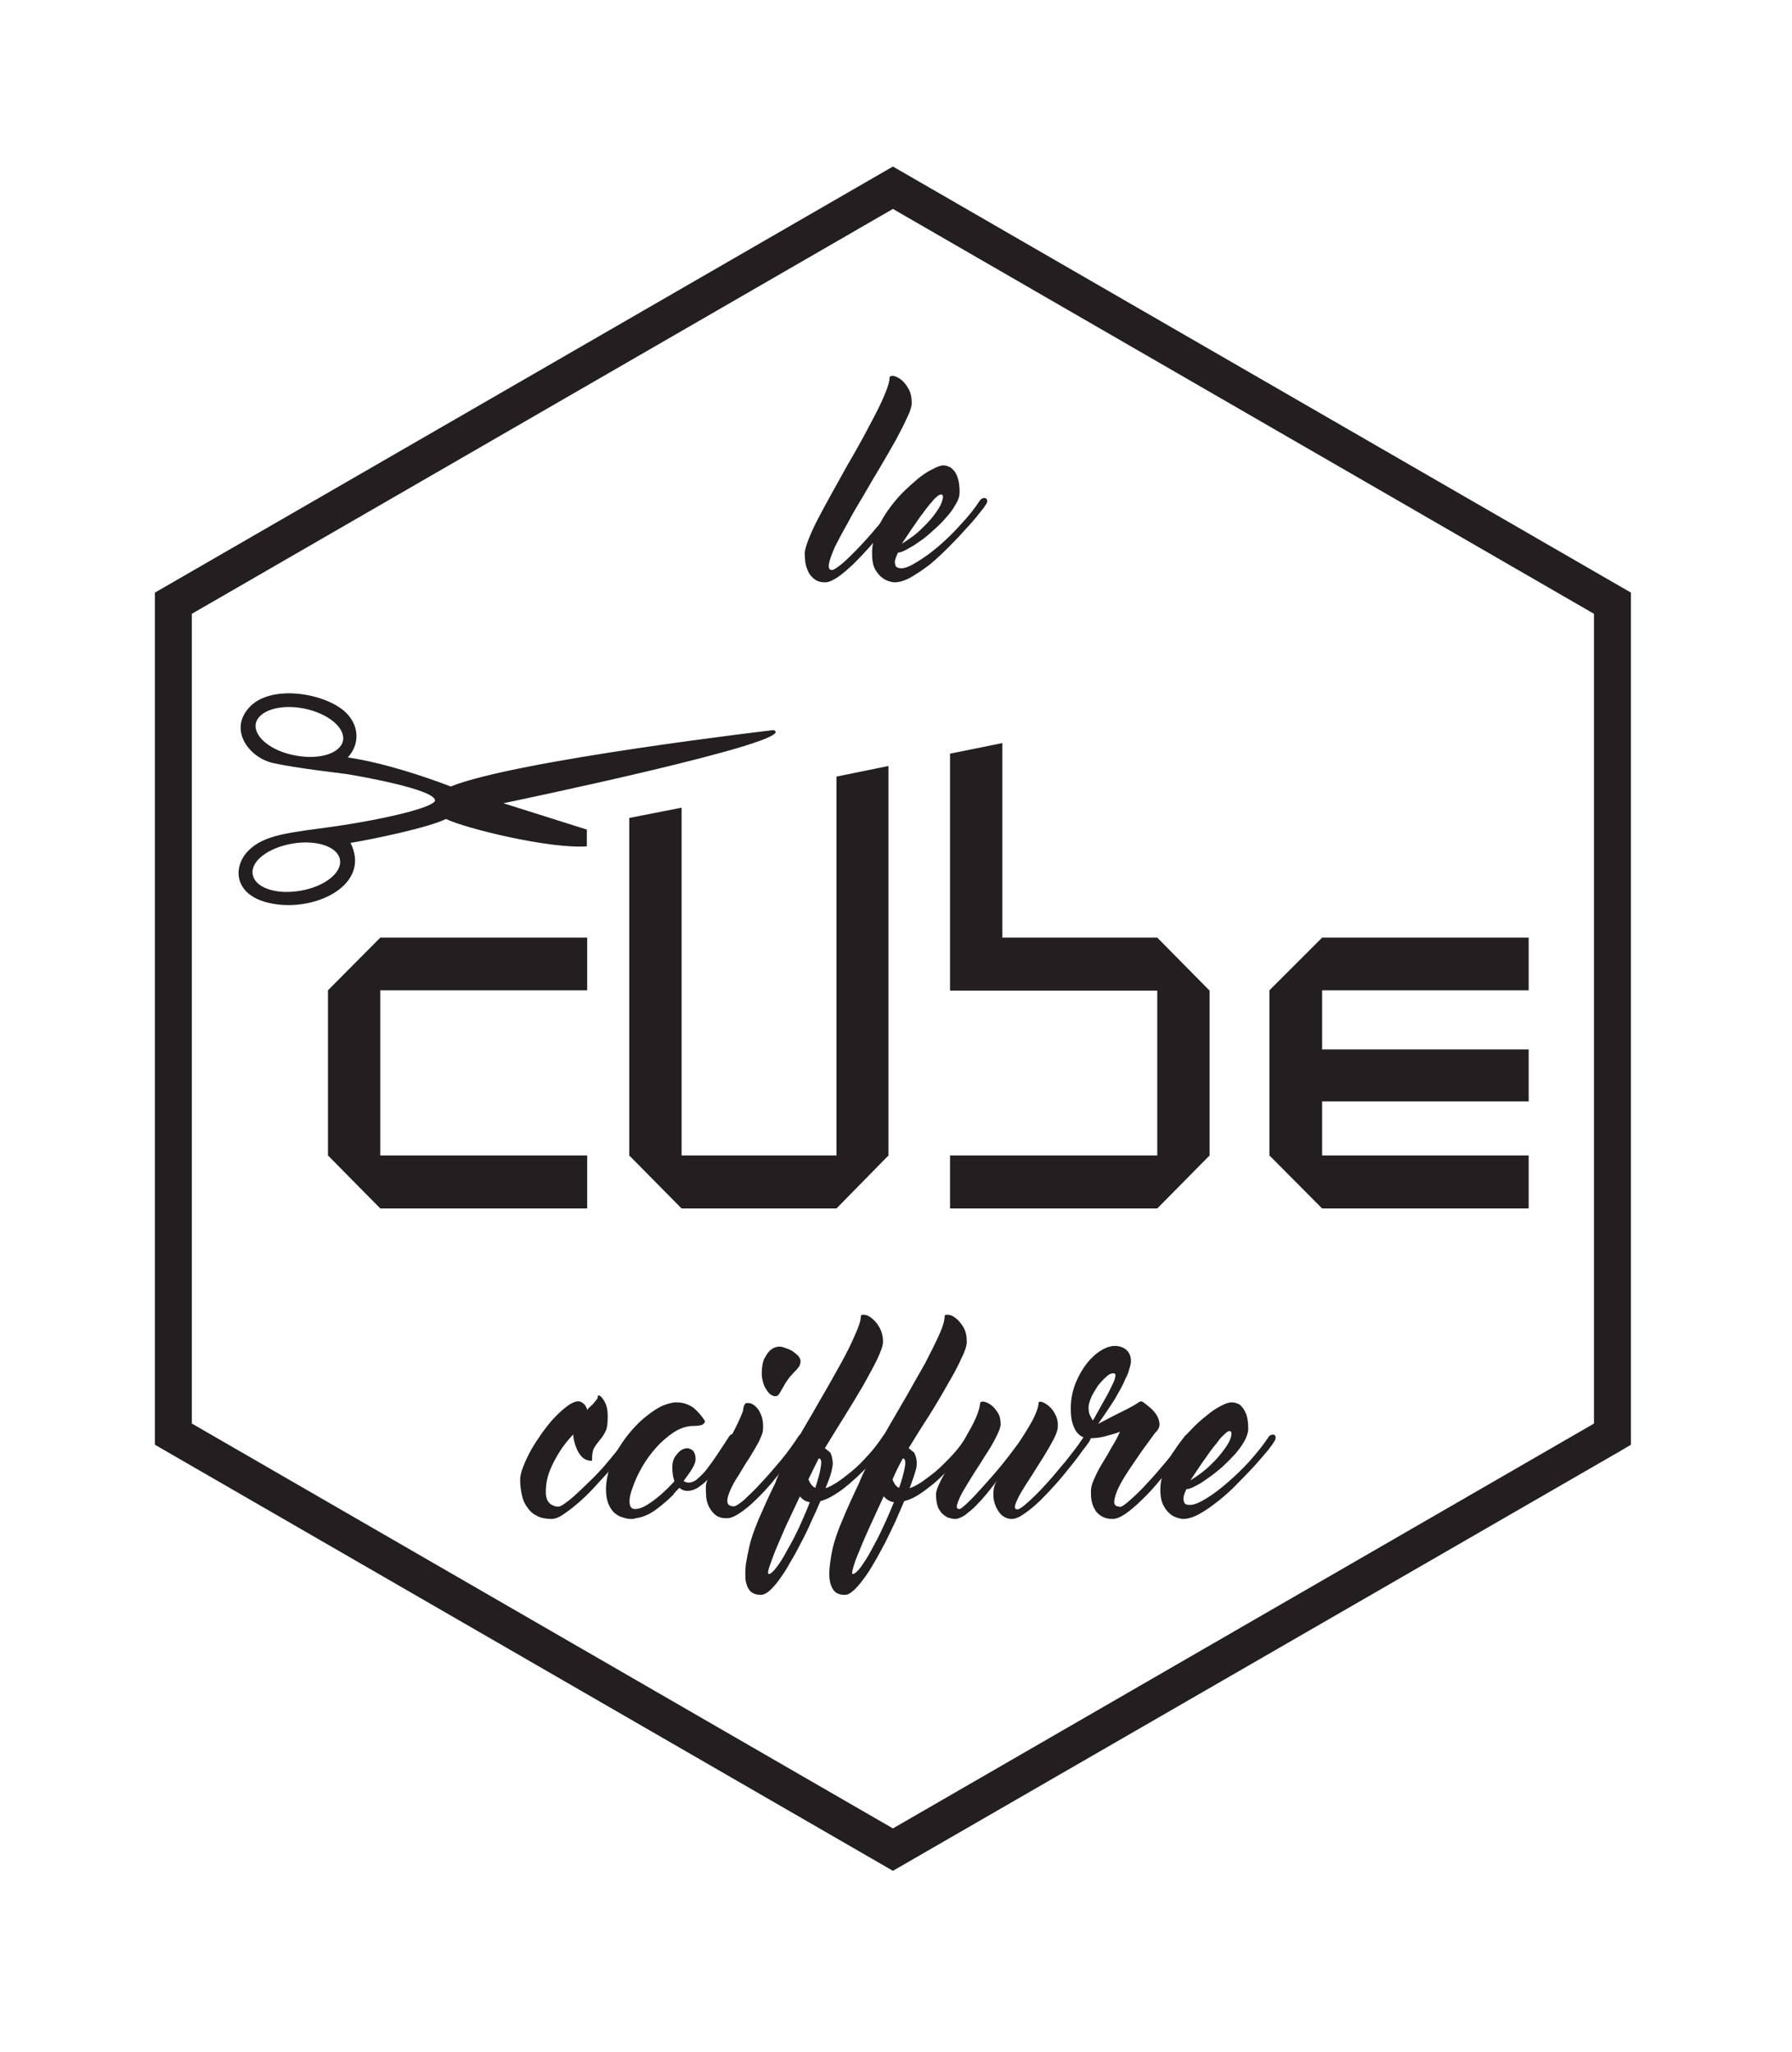
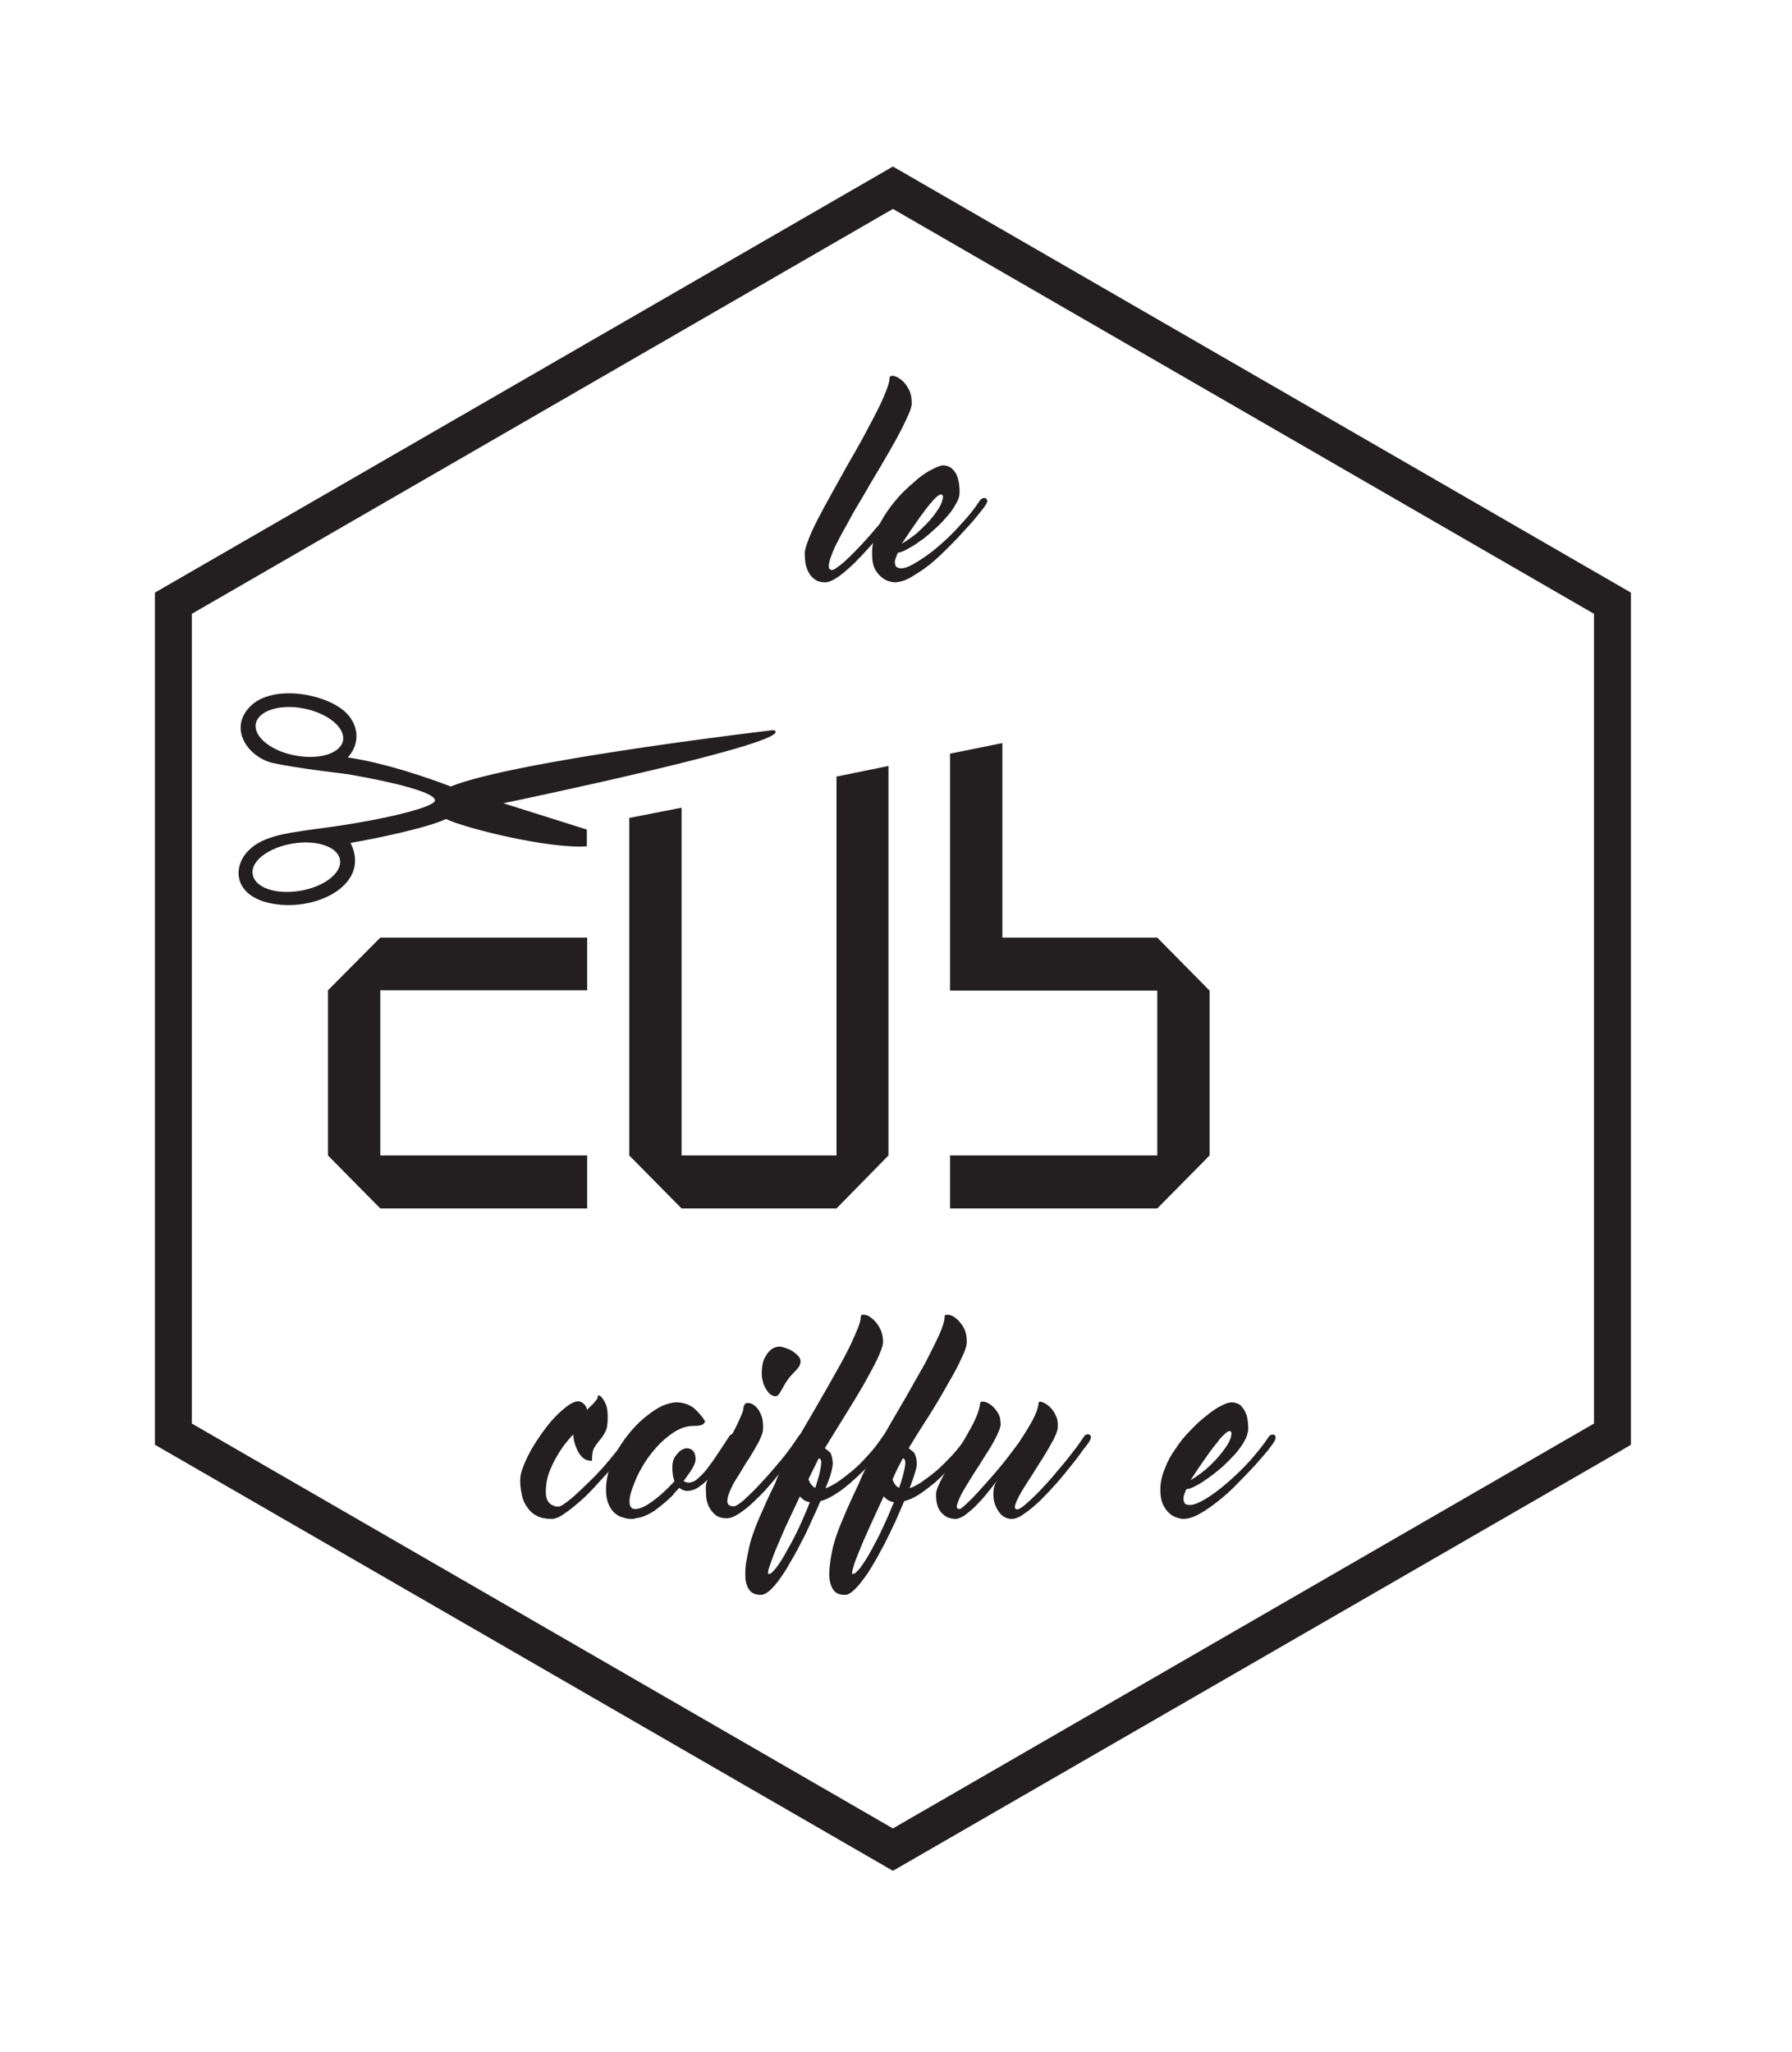
<svg xmlns="http://www.w3.org/2000/svg" x="0" y="0" width="524" height="600" viewBox="0 0 524 600" version="1.1" style="display: block;margin-left: auto;margin-right: auto;">
  <defs>
    <style type="text/css">

.g1_1{
fill: #231F20;
}


</style>
  </defs>
-   <path d="M0,0 L0,600 L524,600 L524,0 Z " fill="#FFFFFF" stroke="none" fill-opacity="0" />
  <path d="M56.1,416.3l205,118.4l205,-118.4l0,-236.8L261.1,61.1L56.1,179.5Zm205,130.8L45.3,422.5l0,-249.2L261.1,48.7L476.9,173.3l0,249.2l-2.7,1.6Z" class="g1_1" />
  <path d="M161.3,444.2c-1.7,0,-3.2,-0.3,-4.3,-0.9c-1.2,-0.6,-2.1,-1.4,-2.8,-2.5c-0.8,-1,-1.3,-2.2,-1.6,-3.6c-0.3,-1.4,-0.5,-2.8,-0.5,-4.4c0,-1.1,0.3,-2.4,0.9,-3.9c0.6,-1.6,1.4,-3.2,2.3,-4.9c1,-1.7,2.1,-3.4,3.3,-5.1c1.2,-1.6,2.4,-3.2,3.7,-4.5c1.2,-1.3,2.5,-2.4,3.7,-3.3c1.1,-0.8,2.2,-1.3,3.1,-1.3c0.5,0,0.9,0.2,1.3,0.5c0.3,0.2,0.6,0.5,0.8,0.8c0.2,0.4,0.4,0.8,0.6,1.3c0,-0.2,0.1,-0.4,0.4,-0.7c0.4,-0.3,0.7,-0.7,1.1,-1c0.3,-0.4,0.7,-0.8,1,-1.2c0.3,-0.3,0.5,-0.7,0.5,-1.1c0,-0.3,0.1,-0.4,0.4,-0.3c0.3,0.1,0.7,0.4,1,0.9c0.4,0.5,0.8,1.2,1.1,2.1c0.3,0.9,0.4,2,0.4,3.4c0,1.9,-0.2,3.3,-0.7,4.2c-0.5,1,-1,1.7,-1.6,2.4c-0.6,0.7,-1.1,1.4,-1.6,2.2c-0.5,0.8,-0.7,2.1,-0.7,3.9c-1.3,0,-2.2,-0.4,-3,-1.2c-0.7,-0.8,-1.3,-1.7,-1.6,-2.7c-0.5,-1.1,-0.8,-2.4,-0.9,-3.8c-1.5,1.6,-2.9,3.3,-4,5.1c-1,1.6,-2,3.4,-2.8,5.4c-0.8,2,-1.2,4.1,-1.2,6.3c0,1.6,0.4,2.7,1.2,3.4c0.7,0.6,1.6,0.9,2.5,0.9c0.3,0,1,-0.3,1.8,-0.9c0.9,-0.6,1.9,-1.4,3.1,-2.5c1.1,-1,2.4,-2.2,3.8,-3.6c1.4,-1.3,2.8,-2.8,4.2,-4.3c1.4,-1.6,2.7,-3.2,4,-4.8c1.3,-1.6,2.5,-3.2,3.5,-4.7c0.2,-0.3,0.5,-0.6,0.9,-0.7c0.3,-0.1,0.6,-0.1,0.8,0c0.3,0.2,0.4,0.4,0.4,0.8c0,0.4,-0.1,0.8,-0.5,1.4c-0.2,0.3,-0.8,1.2,-1.8,2.4c-1,1.3,-2.3,2.8,-3.7,4.5c-1.4,1.7,-3,3.5,-4.7,5.3c-1.7,1.9,-3.4,3.7,-5.1,5.2c-1.8,1.6,-3.4,2.9,-4.9,3.9c-1.5,1.1,-2.8,1.6,-3.8,1.6Z" class="g1_1" />
  <path d="M201,436c-0.5,0,-0.9,-0.1,-1.4,-0.3c-0.4,-0.2,-0.7,-0.4,-1,-0.6c-0.3,0.4,-0.5,0.6,-0.8,0.9c-0.1,0,-0.2,0.1,-0.2,0.2c-0.1,0.1,-0.2,0.3,-0.4,0.4c-0.1,0.1,-0.2,0.3,-0.3,0.5c-1.7,1.7,-3.5,3.2,-5.4,4.6c-1.9,1.3,-3.8,2.1,-5.7,2.3c-0.1,0.1,-0.1,0.1,-0.2,0.1c-0.2,0,-0.3,0,-0.4,0.1l-0.6,0c-0.7,0,-1.5,-0.1,-2.3,-0.4c-0.9,-0.2,-1.7,-0.6,-2.4,-1.2C179.1,442,178.5,441.1,178,440c-0.5,-1.1,-0.8,-2.6,-0.8,-4.4c0,-2.1,0.4,-4.1,1,-6.2c0.7,-2,1.6,-4,2.7,-5.9c1.1,-1.8,2.4,-3.6,3.8,-5.2c1.5,-1.7,2.9,-3.1,4.5,-4.3c1.5,-1.2,3,-2.2,4.5,-2.9c1.5,-0.6,2.9,-1,4.1,-1c1.9,0,3.6,0.6,5,1.6c1.3,1.1,2.4,2.4,3.3,3.8c0.1,0.3,0,0.5,-0.4,0.9c-0.4,0.4,-1.4,0.6,-2.9,0.6c-1.9,0,-3.8,0.6,-5.7,1.8c-1.8,1.2,-3.6,2.7,-5.2,4.5c-1.6,1.8,-3,3.7,-4.2,5.8c-1.2,2.1,-2.1,4.1,-2.7,5.9c-0.7,1.8,-1,3.3,-0.9,4.5c0.1,1.2,0.6,1.8,1.6,1.8c1,0,2.2,-0.4,3.5,-1.2c1.3,-0.8,2.6,-1.8,3.8,-2.8c1.4,-1.2,2.8,-2.6,4.2,-4.1c-0.1,-0.3,-0.2,-0.7,-0.3,-1.1c-0.1,-0.4,-0.2,-0.8,-0.2,-1.3c-0.1,-0.5,-0.1,-1.1,-0.1,-1.7c0,-1.4,0.3,-2.6,1.1,-3.5c0.7,-1,1.4,-1.6,2.3,-1.9c0.8,-0.3,1.6,-0.2,2.3,0.3c0.7,0.4,1.1,1.4,1.1,2.8c0,0.6,-0.3,1.5,-0.9,2.5c-0.6,1.1,-1.5,2.3,-2.6,3.8c0.1,0.1,0.3,0.2,0.6,0.3c0.3,0.1,0.6,0.2,0.7,0.2c0.9,0,1.7,-0.3,2.5,-0.9c0.8,-0.7,1.7,-1.5,2.7,-2.7c0.9,-1.2,2,-2.6,3.1,-4.3c1.1,-1.6,2.3,-3.5,3.7,-5.6c0.2,-0.4,0.5,-0.6,0.9,-0.7c0.3,-0.1,0.6,-0.1,0.8,0c0.3,0.2,0.4,0.4,0.4,0.8c0,0.3,-0.1,0.8,-0.5,1.3c-0.2,0.4,-0.6,1,-1.1,1.9c-0.5,0.8,-1,1.7,-1.8,2.8c-0.7,1,-1.4,2.1,-2.3,3.3c-0.9,1.2,-1.8,2.2,-2.7,3.2c-0.9,1,-1.9,1.7,-2.9,2.4c-1,0.6,-2,0.9,-3,0.9Z" class="g1_1" />
  <path d="M226.6,408.3c-0.4,0,-0.8,-0.2,-1.3,-0.5c-0.5,-0.4,-0.9,-0.9,-1.3,-1.6c-0.5,-0.7,-0.8,-1.5,-1,-2.5c-0.3,-1,-0.3,-2.1,-0.2,-3.3c0.1,-1.2,0.3,-2.3,0.7,-3.1c0.5,-0.9,0.9,-1.6,1.4,-2.1c0.5,-0.5,1,-0.9,1.6,-1.1c0.5,-0.2,1,-0.3,1.4,-0.3c0.4,0,1,0.1,1.7,0.4c0.7,0.2,1.4,0.5,2.1,0.9c0.7,0.5,1.2,0.9,1.7,1.4c0.5,0.6,0.7,1.1,0.7,1.7c-0.1,0.6,-0.2,1.1,-0.5,1.5c-0.3,0.4,-0.6,0.8,-1,1.2c-0.4,0.4,-0.9,0.9,-1.4,1.5c-0.5,0.5,-1,1.3,-1.6,2.2c-0.5,0.9,-0.9,1.6,-1.2,2.1c-0.3,0.5,-0.5,0.9,-0.7,1.1c-0.2,0.2,-0.3,0.4,-0.5,0.4c-0.1,0.1,-0.3,0.1,-0.6,0.1m6.9,11.7c0.3,-0.4,0.6,-0.6,0.9,-0.7c0.3,-0.1,0.6,-0.1,0.9,0.1c0.2,0.1,0.4,0.3,0.4,0.7c0,0.4,-0.2,0.8,-0.5,1.4c-0.3,0.3,-0.8,1.1,-1.8,2.4c-0.9,1.3,-2,2.7,-3.4,4.4c-1.3,1.6,-2.7,3.4,-4.3,5.3c-1.6,1.9,-3.2,3.6,-4.8,5.1c-1.6,1.6,-3.1,2.8,-4.6,3.8c-1.5,1,-2.7,1.5,-3.8,1.5c-1.3,0,-2.4,-0.3,-3.2,-0.9c-0.8,-0.6,-1.4,-1.4,-1.9,-2.3c-0.5,-0.9,-0.8,-2,-0.9,-3c-0.1,-1.1,-0.1,-2.1,-0.1,-3.1c0.1,-1.2,0.6,-2.6,1.4,-4.2c0.8,-1.6,1.8,-3.4,2.9,-5.3c1.1,-1.8,2.2,-3.8,3.4,-5.8c1.1,-2,2.1,-4.1,2.9,-6.1c0.2,-0.4,0.3,-0.7,0.3,-1.1c0.1,-0.3,0.1,-0.7,0.2,-1c0.1,-0.2,0.3,-0.5,0.4,-0.7c0.2,-0.2,0.5,-0.2,0.9,-0.2c0.4,0,0.9,0.1,1.5,0.5c0.5,0.3,1,0.8,1.5,1.5c0.4,0.6,0.8,1.5,1.1,2.5c0.2,1,0.3,2.1,0.2,3.5c-0.1,0.9,-0.6,2,-1.3,3.5c-0.8,1.4,-1.7,3,-2.7,4.6c-1.1,1.6,-2.1,3.3,-3.1,5c-1.1,1.6,-1.9,3.1,-2.5,4.5c-0.6,1.4,-0.9,2.5,-0.8,3.3c0.1,0.9,0.7,1.3,1.9,1.3c0.5,0,1.5,-0.6,3,-1.9c1.4,-1.3,3.1,-2.9,4.9,-4.9c1.9,-2,3.8,-4.2,5.8,-6.6c2,-2.4,3.7,-4.8,5.2,-7.1Z" class="g1_1" />
  <path d="M238.4,435.1c0.8,-2.5,1.4,-4.5,1.6,-6.1c0.3,-1.7,0.1,-2.5,-0.6,-2.5c-1,2,-2,4,-3,6.1c0.2,0.5,0.4,1,0.8,1.5c0.3,0.4,0.7,0.8,1.2,1m-13.6,25.2c0.6,0,1.3,-0.7,2.3,-2c1,-1.3,2,-2.9,3.1,-5c1.2,-2,2.3,-4.2,3.5,-6.7c1.1,-2.5,2.2,-4.9,3.1,-7.3c-0.6,-0.1,-1.2,-0.3,-1.7,-0.6c-0.4,-0.3,-0.9,-0.7,-1.2,-1.1c-1.5,3.1,-2.8,6,-4.1,8.7c-1.2,2.7,-2.2,5.1,-3.1,7.2c-0.8,2.1,-1.4,3.7,-1.8,4.9c-0.4,1.3,-0.4,1.9,-0.1,1.9m33.5,-40.5c0.3,-0.3,0.6,-0.6,0.9,-0.7c0.3,-0.1,0.6,-0.1,0.8,0c0.2,0.2,0.4,0.4,0.4,0.8c0,0.4,-0.2,0.8,-0.5,1.4c-0.3,0.3,-0.7,0.9,-1.4,1.8c-0.7,0.9,-1.5,2,-2.5,3.2c-1,1.1,-2.1,2.4,-3.4,3.7c-1.3,1.3,-2.7,2.6,-4.1,3.8c-1.4,1.2,-2.8,2.3,-4.3,3.2c-1.5,1,-2.9,1.6,-4.3,2c-0.8,1.9,-1.7,3.9,-2.7,6c-0.9,2.1,-1.9,4.2,-3,6.2c-1,2,-2.1,4,-3.2,5.8c-1,1.9,-2.1,3.5,-3.1,4.9c-1,1.4,-2,2.5,-2.9,3.3c-0.9,0.8,-1.8,1.2,-2.5,1.2c-1.4,0,-2.5,-0.4,-3.2,-1.2c-0.7,-0.8,-1.1,-1.9,-1.3,-3.2c-0.1,-1.4,-0.1,-2.9,0.1,-4.6c0.3,-1.7,0.6,-3.4,1,-5.1c0.4,-1.9,1.3,-4.5,2.6,-7.7c1.4,-3.2,3,-6.9,5,-10.9c0.5,-1.6,1.5,-3.7,3,-6.4c1.4,-2.7,3.1,-5.7,4.9,-8.9c1.9,-3.2,3.8,-6.5,5.8,-10c2,-3.4,3.8,-6.7,5.5,-9.7c1.7,-3.1,3.1,-5.9,4.1,-8.3c1.1,-2.4,1.7,-4.2,1.7,-5.3c0,-0.5,0.3,-0.7,1,-0.6c0.6,0,1.4,0.3,2.2,1c0.8,0.6,1.6,1.5,2.2,2.6c0.7,1.2,1.1,2.6,1.1,4.3c0,1.1,-0.6,2.7,-1.6,4.9c-1.1,2.3,-2.5,4.8,-4.1,7.7c-1.7,2.9,-3.5,5.9,-5.5,9.1c-2,3.2,-3.9,6.3,-5.8,9.4l1.6,1.3c0.3,0.6,0.5,1.3,0.6,2.1c0.2,0.8,0.1,1.7,-0.1,2.6c-0.1,0.6,-0.3,1.4,-0.6,2.3c-0.3,0.9,-0.7,1.9,-1.2,3.1l-0.1,0.3c0.8,-0.2,1.9,-0.8,3.2,-1.6c1.4,-0.9,2.8,-2,4.4,-3.3c1.6,-1.3,3.2,-2.9,4.8,-4.7c1.6,-1.7,3.1,-3.7,4.5,-5.8Z" class="g1_1" />
  <path d="M262.9,435.1c0.9,-2.5,1.4,-4.5,1.7,-6.1c0.3,-1.7,0,-2.5,-0.6,-2.5c-1.1,2,-2.1,4,-3,6.1c0.1,0.5,0.4,1,0.7,1.5c0.3,0.4,0.7,0.8,1.2,1m-13.6,25.2c0.6,0,1.4,-0.7,2.4,-2c0.9,-1.3,2,-2.9,3.1,-5c1.1,-2,2.3,-4.2,3.4,-6.7c1.2,-2.5,2.2,-4.9,3.2,-7.3c-0.7,-0.1,-1.2,-0.3,-1.7,-0.6c-0.5,-0.3,-0.9,-0.7,-1.3,-1.1c-1.4,3.1,-2.8,6,-4,8.7c-1.2,2.7,-2.3,5.1,-3.1,7.2c-0.9,2.1,-1.5,3.7,-1.8,4.9c-0.4,1.3,-0.4,1.9,-0.2,1.9m33.5,-40.5c0.3,-0.3,0.6,-0.6,0.9,-0.7c0.4,-0.1,0.6,-0.1,0.9,0c0.2,0.2,0.3,0.4,0.3,0.8c0.1,0.4,-0.1,0.8,-0.5,1.4c-0.2,0.3,-0.7,0.9,-1.4,1.8c-0.6,0.9,-1.5,2,-2.5,3.2c-1,1.1,-2.1,2.4,-3.4,3.7c-1.3,1.3,-2.6,2.6,-4,3.8c-1.5,1.2,-2.9,2.3,-4.3,3.2c-1.5,1,-2.9,1.6,-4.4,2c-0.8,1.9,-1.7,3.9,-2.6,6c-1,2.1,-2,4.2,-3,6.2c-1.1,2,-2.1,4,-3.2,5.8c-1.1,1.9,-2.1,3.5,-3.2,4.9c-1,1.4,-2,2.5,-2.9,3.3c-0.9,0.8,-1.7,1.2,-2.4,1.2c-1.5,0,-2.6,-0.4,-3.2,-1.2c-0.7,-0.8,-1.1,-1.9,-1.3,-3.2c-0.2,-1.4,-0.1,-2.9,0.1,-4.6c0.2,-1.7,0.5,-3.4,0.9,-5.1c0.5,-1.9,1.3,-4.5,2.7,-7.7c1.3,-3.2,3,-6.9,4.9,-10.9c0.6,-1.6,1.6,-3.7,3,-6.4c1.5,-2.7,3.1,-5.7,5,-8.9c1.8,-3.2,3.8,-6.5,5.8,-10c1.9,-3.4,3.8,-6.7,5.5,-9.7c1.6,-3.1,3,-5.9,4.1,-8.3c1.1,-2.4,1.6,-4.2,1.6,-5.3c0,-0.5,0.3,-0.7,1,-0.6c0.7,0,1.4,0.3,2.3,1c0.8,0.6,1.5,1.5,2.2,2.6c0.7,1.2,1,2.6,1,4.3c0,1.1,-0.5,2.7,-1.6,4.9c-1,2.3,-2.4,4.8,-4.1,7.7c-1.6,2.9,-3.4,5.9,-5.4,9.1c-2.1,3.2,-4,6.3,-5.9,9.4l1.6,1.3c0.3,0.6,0.6,1.3,0.7,2.1c0.1,0.8,0.1,1.7,-0.1,2.6c-0.2,0.6,-0.4,1.4,-0.7,2.3c-0.3,0.9,-0.7,1.9,-1.1,3.1l-0.2,0.3c0.9,-0.2,2,-0.8,3.3,-1.6c1.3,-0.9,2.8,-2,4.4,-3.3c1.5,-1.3,3.1,-2.9,4.8,-4.7c1.6,-1.7,3.1,-3.7,4.4,-5.8Z" class="g1_1" />
  <path d="M295.8,444.2c-1.2,0,-2.2,-0.5,-3.1,-1.3c-0.8,-0.9,-1.4,-1.9,-1.8,-3.1c-0.4,-1.2,-0.5,-2.4,-0.4,-3.7c0.1,-1.3,0.5,-2.4,1.2,-3.3c-1.6,2.1,-3.1,4,-4.6,5.7c-0.7,0.7,-1.3,1.4,-2,2.1c-0.7,0.7,-1.4,1.3,-2.1,1.8c-0.6,0.6,-1.3,1,-1.9,1.3c-0.7,0.3,-1.2,0.5,-1.7,0.5c-0.8,0,-1.5,-0.2,-2.2,-0.4c-0.7,-0.3,-1.3,-0.8,-1.9,-1.4c-0.5,-0.6,-1,-1.3,-1.2,-2.2c-0.3,-1,-0.4,-2.1,-0.4,-3.4c0.1,-0.8,0.4,-1.8,1.1,-3.2c0.6,-1.3,1.4,-2.7,2.3,-4.3c1,-1.6,2,-3.3,3,-5.1c1.1,-1.8,2.1,-3.5,3,-5.2c1,-1.7,1.8,-3.3,2.4,-4.7c0.6,-1.5,1,-2.8,1.1,-3.9c0,-0.4,0.4,-0.6,1.1,-0.5c0.6,0.1,1.3,0.4,2.1,1c0.7,0.5,1.4,1.3,2,2.3c0.6,0.9,0.8,2.1,0.8,3.5c-0.1,0.9,-0.6,2.1,-1.4,3.7c-0.8,1.6,-1.8,3.3,-3,5.1c-1.1,1.8,-2.3,3.7,-3.5,5.5c-1.2,1.9,-2.2,3.6,-3.1,5.1c-0.9,1.6,-1.4,2.8,-1.7,3.8c-0.3,0.9,-0.1,1.4,0.7,1.4c0.3,0,1,-0.6,2.2,-1.7c1.3,-1.2,2.7,-2.7,4.4,-4.6c1.7,-1.9,3.5,-3.9,5.4,-6.2c1.9,-2.3,3.6,-4.6,5.3,-6.9c1.6,-2.4,2.9,-4.5,4,-6.5c1.1,-2.1,1.7,-3.8,1.8,-5.1c0,-0.4,0.4,-0.5,1,-0.3c0.6,0.2,1.3,0.6,2,1.2c0.7,0.6,1.4,1.4,1.9,2.5c0.6,1.1,0.8,2.3,0.7,3.7c0,0.9,-0.5,2.1,-1.3,3.7c-0.8,1.5,-1.8,3.2,-2.9,5c-1.1,1.7,-2.2,3.5,-3.4,5.4c-1.2,1.8,-2.2,3.4,-3.1,4.9c-0.8,1.4,-1.4,2.6,-1.7,3.6c-0.3,0.9,-0.1,1.4,0.6,1.4c0.3,0,0.9,-0.3,1.7,-0.9c0.8,-0.7,1.8,-1.5,2.9,-2.6c1.1,-1,2.3,-2.3,3.6,-3.7c1.3,-1.4,2.6,-2.9,3.9,-4.5c1.4,-1.6,2.7,-3.2,3.9,-4.8c1.3,-1.6,2.4,-3.2,3.4,-4.7c0.2,-0.4,0.5,-0.6,0.9,-0.7c0.3,-0.1,0.6,-0.1,0.8,0.1c0.2,0.1,0.4,0.3,0.4,0.7c0,0.3,-0.2,0.8,-0.5,1.3c-0.3,0.4,-0.8,1.2,-1.8,2.4c-0.9,1.3,-2,2.8,-3.4,4.5c-1.3,1.6,-2.7,3.4,-4.3,5.2c-1.6,1.8,-3.2,3.5,-4.8,5.1c-1.6,1.5,-3.1,2.8,-4.6,3.8c-1.5,1.1,-2.7,1.6,-3.8,1.6Z" class="g1_1" />
-   <path d="M318.3,411.6c0,0.7,0.1,1.2,0.2,1.7c0.1,0.4,0.3,0.8,0.5,1.1c0.1,0.4,0.4,0.7,0.6,1c1,-1.8,2,-3.6,2.9,-5.2c1,-1.7,1.8,-3.2,2.4,-4.5c0.6,-1.2,1.1,-2.2,1.2,-3c0.2,-0.8,0,-1.1,-0.6,-1.1c-0.6,0,-1.3,0.3,-2.1,1.1c-0.8,0.7,-1.6,1.6,-2.4,2.6c-0.7,1.1,-1.4,2.2,-1.9,3.3c-0.5,1.2,-0.8,2.2,-0.8,3m28,8.6c0.2,-0.3,0.5,-0.6,0.9,-0.7c0.3,-0.1,0.6,-0.1,0.8,0.1c0.3,0.1,0.4,0.3,0.4,0.7c0,0.4,-0.1,0.8,-0.5,1.4c-0.2,0.3,-0.8,1.2,-1.7,2.4c-0.9,1.3,-2.1,2.7,-3.4,4.4c-1.3,1.6,-2.8,3.4,-4.4,5.3c-1.5,1.8,-3.1,3.5,-4.7,5c-1.6,1.6,-3.2,2.9,-4.6,3.9c-1.5,1,-2.7,1.5,-3.8,1.5c-1.3,0,-2.4,-0.3,-3.2,-0.8c-0.8,-0.5,-1.5,-1.1,-1.9,-1.9c-0.5,-0.8,-0.8,-1.6,-1,-2.6C319,437.9,319,437,319,436c0,-0.9,0.3,-2.1,0.9,-3.4c0.6,-1.4,1.3,-2.8,2.2,-4.3c0.9,-1.5,1.9,-3.1,2.8,-4.8c1,-1.6,1.9,-3.2,2.6,-4.8c-1,0.4,-2.3,0.8,-3.9,1.2c-1.5,0.5,-3.3,0.7,-5.1,0.7c-0.5,0,-1.1,-0.1,-1.7,-0.3c-0.6,-0.2,-1.2,-0.6,-1.7,-1.2c-0.6,-0.6,-1,-1.5,-1.4,-2.6c-0.4,-1.2,-0.6,-2.7,-0.6,-4.6c0,-2.6,0.5,-5.1,1.4,-7.4c0.9,-2.2,2,-4.1,3.3,-5.8c1.3,-1.6,2.7,-2.9,4.2,-3.8c1.5,-0.9,2.8,-1.3,4,-1.3c1.3,0,2.4,0.4,3.3,1.1c0.9,0.8,1.4,1.9,1.4,3.3c0,0.7,-0.2,1.5,-0.5,2.4c-0.2,0.9,-0.6,1.9,-1.1,2.8c-0.4,1,-0.9,2,-1.5,3.1c-0.6,1,-1.1,2,-1.7,3c-1.5,2.3,-3,4.6,-4.8,7.1c1.7,-0.9,3.3,-1.7,4.8,-2.5c1.2,-0.6,2.4,-1.2,3.6,-1.8c1.1,-0.6,1.9,-1,2.2,-1.2c0.5,-0.3,1,-0.6,1.4,-0.9c0.5,-0.3,1,-0.2,1.5,0.3c0.3,0.2,0.8,0.6,1.5,1.2c0.7,0.5,1.3,1.2,1.9,2c0.5,0.7,0.9,1.6,1,2.5c0.2,0.9,-0.1,1.8,-0.9,2.7c-0.1,0.1,-0.2,0.1,-0.2,0.2c0,0.1,-0.1,0.2,-0.2,0.2c-0.6,0.8,-1.4,1.9,-2.4,3.3c-1,1.3,-2,2.8,-3.1,4.4c-1.1,1.6,-2.2,3.2,-3.2,4.8c-1,1.6,-1.8,3.1,-2.4,4.5c-0.5,1.3,-0.8,2.4,-0.8,3.3c0.1,0.8,0.6,1.2,1.6,1.2l0,0.1c0.5,0,1.5,-0.6,2.9,-1.9c1.5,-1.3,3.2,-2.9,5,-4.9c1.9,-2,3.8,-4.2,5.8,-6.6c2,-2.4,3.7,-4.8,5.2,-7.1Z" class="g1_1" />
  <path d="M359.5,418.5c-0.3,0,-0.6,0.2,-1.1,0.6c-0.5,0.5,-1.1,1,-1.7,1.7c-0.5,0.7,-1.1,1.5,-1.8,2.3c-0.7,0.9,-1.3,1.7,-1.9,2.6c-1.6,2.2,-3.2,4.6,-4.9,7.2c2.3,-1.4,4.3,-2.9,6,-4.6c1.7,-1.6,3,-3.2,4,-4.6c1.1,-1.5,1.7,-2.7,1.9,-3.7c0.2,-1,0.1,-1.5,-0.5,-1.5m11.4,1.8c0.2,-0.4,0.5,-0.6,0.9,-0.7c0.3,-0.1,0.6,-0.1,0.8,0c0.3,0.2,0.4,0.4,0.4,0.8c0,0.3,-0.1,0.8,-0.5,1.3c-0.2,0.4,-0.8,1.2,-1.8,2.5c-1,1.2,-2.3,2.7,-3.8,4.4c-1.5,1.6,-3.2,3.4,-5,5.2c-1.8,1.9,-3.7,3.6,-5.6,5.1c-1.9,1.5,-3.7,2.8,-5.5,3.8c-1.8,1,-3.4,1.5,-4.9,1.5c-1.2,-0.1,-2.3,-0.5,-3.3,-1.1c-0.8,-0.6,-1.6,-1.4,-2.2,-2.5c-0.7,-1.1,-1.1,-2.8,-1.1,-4.9c0,-2,0.4,-4.1,1.3,-6.2c0.8,-2.1,1.8,-4,3.2,-5.9c1.2,-1.9,2.7,-3.7,4.3,-5.3c1.6,-1.7,3.1,-3.1,4.7,-4.3c1.5,-1.3,2.9,-2.2,4.3,-2.9c1.3,-0.7,2.3,-1,3.1,-1c0.5,0,1,0.1,1.5,0.3c0.6,0.2,1.1,0.5,1.5,1.1c0.5,0.5,0.9,1.3,1.3,2.3c0.3,1,0.5,2.3,0.5,4c0,1.1,-0.4,2.3,-1.1,3.6c-0.7,1.3,-1.7,2.6,-2.8,3.9c-1.2,1.3,-2.4,2.5,-3.8,3.8c-1.4,1.2,-2.8,2.3,-4.1,3.2c-1.4,1,-2.6,1.8,-3.7,2.3c-1.1,0.6,-2,0.9,-2.6,0.9c-0.4,0.9,-0.7,1.6,-0.8,2.3c-0.1,0.6,0,1.1,0.2,1.6c0.2,0.5,0.7,0.7,1.7,0.7c1.1,0,2.6,-0.6,4.6,-1.8c2,-1.2,4.1,-2.8,6.3,-4.7c2.2,-1.9,4.4,-4,6.5,-6.3c2.1,-2.4,4,-4.7,5.5,-7Z" class="g1_1" />
  <path d="M171.7,289.6l-60.5,0l0,48.3l60.5,0l0,15.5l-60.5,0L95.9,337.9l0,-48.3l15.3,-15.4l60.5,0Z" class="g1_1" />
-   <path d="M447,289.6l-60.4,0l0,17.3l60.4,0l0,15.2l-60.4,0l0,15.8l60.4,0l0,15.5l-60.4,0L371.2,337.9l0,-48.3l15.4,-15.4l60.4,0Z" class="g1_1" />
  <path d="M244.6,227.1l0,110.8l-45.3,0l0,-101.7l-15.3,3l0,98.7l15.3,15.5l45.3,0l15.2,-15.5l0,-113.9Z" class="g1_1" />
  <path d="M338.4,274.2l-45.3,0l0,-56.9l-15.3,3.1l0,69.3l60.6,0l0,48.2l-60.6,0l0,15.5l60.6,0l15.3,-15.5l0,-48.2Z" class="g1_1" />
  <path d="M87.8,260.5c-7.1,1.2,-13.3,-0.9,-13.9,-4.8c-0.7,-3.8,4.5,-7.8,11.6,-9c7,-1.2,13.3,0.9,13.9,4.7c0.7,3.8,-4.5,7.9,-11.6,9.1m12.5,-43.9c-0.8,3.8,-7.1,5.7,-14.1,4.3c-7,-1.3,-12.1,-5.5,-11.4,-9.3c0.8,-3.8,7.1,-5.8,14.1,-4.4c7,1.4,12.1,5.6,11.4,9.4m125.9,-3.1c0,0,-75.3,8.8,-94.4,16.5c-7.3,-2.8,-19.4,-6.9,-30.1,-8.5c3.7,-4,3.4,-9.8,-1.2,-13.7c-6.5,-5.4,-22,-7.7,-27.9,-0.6c-5.7,6.6,0.5,14.6,7.5,16c7,1.5,17.9,2.7,21.5,3.2c3,0.5,25.6,4.4,25.6,7.7c-0.2,1.9,-13.7,5.3,-29.5,7.6c-12.9,1.8,-20.5,2.3,-25.2,7.2c-4.9,5.1,-4.1,14.5,9.7,15.7c12.2,1,26,-6.7,20.3,-18.1c7.1,-1.2,22.9,-4.5,27.9,-7c6.1,2.9,30.5,8.8,41.2,8l0,-4.9l-24.4,-7.7c0,0,87.7,-18.2,79,-21.4Z" class="g1_1" />
  <path d="M241.3,170.3c-1.3,0,-2.3,-0.3,-3.1,-0.9c-0.8,-0.6,-1.4,-1.3,-1.8,-2.1c-0.4,-0.8,-0.7,-1.7,-0.9,-2.7c-0.1,-1,-0.2,-1.9,-0.2,-2.7c0,-0.9,0.4,-2.3,1.1,-4.1c0.7,-1.8,1.6,-3.8,2.8,-6.1c1.2,-2.3,2.5,-4.7,4,-7.4c1.5,-2.7,3,-5.4,4.5,-8.1c1.6,-2.7,3.1,-5.4,4.6,-8.1c1.4,-2.7,2.8,-5.2,3.9,-7.4c1.2,-2.3,2.1,-4.3,2.8,-6.1c0.7,-1.7,1.1,-3.1,1.1,-4c0,-0.5,0.3,-0.7,1,-0.7c0.7,0.1,1.4,0.4,2.2,1c0.9,0.6,1.6,1.5,2.3,2.7c0.7,1.2,1,2.6,1,4.3c0,0.9,-0.4,2.3,-1.3,4.1c-0.8,1.8,-1.9,4,-3.2,6.4c-1.4,2.5,-2.9,5.1,-4.6,8c-1.7,2.8,-3.4,5.7,-5,8.5c-1.7,2.8,-3.3,5.5,-4.7,8.2c-1.5,2.6,-2.7,4.9,-3.7,6.9c-0.9,2.1,-1.5,3.7,-1.7,4.9c-0.2,1.2,0.1,1.8,0.9,1.8c0.5,0,1.5,-0.7,3.1,-2c1.5,-1.3,3.2,-3,5.1,-5c1.9,-2,3.9,-4.3,5.9,-6.7c2,-2.5,3.8,-4.8,5.3,-7.1c0.2,-0.4,0.5,-0.6,0.8,-0.7c0.4,-0.1,0.6,-0.1,0.9,0c0.2,0.2,0.3,0.4,0.3,0.8c0.1,0.3,-0.1,0.8,-0.5,1.3c-0.2,0.4,-0.8,1.2,-1.7,2.5c-0.9,1.3,-2.1,2.8,-3.4,4.5c-1.4,1.6,-2.9,3.4,-4.5,5.3c-1.7,1.9,-3.3,3.6,-4.9,5.2c-1.7,1.6,-3.2,2.9,-4.6,3.9c-1.5,1,-2.8,1.6,-3.8,1.6Z" class="g1_1" />
  <path d="M275.1,144.6c-0.2,0,-0.6,0.2,-1.1,0.6c-0.5,0.4,-1.1,1,-1.6,1.7c-0.6,0.6,-1.2,1.4,-1.9,2.3c-0.6,0.9,-1.3,1.7,-1.9,2.6c-1.5,2.1,-3.1,4.5,-4.9,7.2c2.3,-1.4,4.4,-2.9,6,-4.6c1.7,-1.6,3.1,-3.2,4.1,-4.7c1,-1.4,1.6,-2.6,1.8,-3.6c0.3,-1,0.1,-1.5,-0.5,-1.5m11.4,1.8c0.3,-0.4,0.6,-0.6,0.9,-0.7c0.3,-0.1,0.6,-0.1,0.8,0c0.3,0.1,0.4,0.4,0.5,0.8c0,0.3,-0.2,0.8,-0.6,1.3c-0.2,0.4,-0.8,1.2,-1.8,2.4c-1,1.3,-2.3,2.8,-3.8,4.4c-1.5,1.7,-3.1,3.4,-5,5.3c-1.8,1.8,-3.6,3.5,-5.5,5.1c-1.9,1.5,-3.8,2.7,-5.6,3.8c-1.8,1,-3.4,1.5,-4.9,1.5c-1.2,-0.1,-2.3,-0.5,-3.2,-1.1c-0.9,-0.6,-1.6,-1.4,-2.3,-2.5c-0.7,-1.2,-1,-2.8,-1,-4.9c0,-2.1,0.4,-4.1,1.2,-6.2c0.8,-2.1,1.9,-4.1,3.2,-6c1.3,-1.9,2.7,-3.6,4.3,-5.3c1.6,-1.6,3.2,-3,4.7,-4.3c1.5,-1.2,3,-2.2,4.3,-2.8c1.3,-0.7,2.4,-1.1,3.1,-1.1c0.5,0,1,0.1,1.5,0.3c0.6,0.2,1.1,0.6,1.6,1.2c0.5,0.5,0.9,1.3,1.2,2.3c0.3,1,0.5,2.3,0.5,4c0,1.1,-0.3,2.2,-1.1,3.5c-0.7,1.3,-1.6,2.6,-2.8,3.9c-1.1,1.3,-2.4,2.6,-3.8,3.8c-1.4,1.3,-2.7,2.4,-4.1,3.3c-1.3,1,-2.6,1.7,-3.7,2.3c-1.1,0.6,-1.9,0.9,-2.5,0.9c-0.4,0.8,-0.7,1.6,-0.9,2.3c-0.1,0.6,0,1.1,0.2,1.6c0.2,0.4,0.8,0.7,1.7,0.7c1.1,0,2.7,-0.7,4.6,-1.9c2,-1.2,4.1,-2.7,6.3,-4.6c2.2,-1.9,4.4,-4,6.5,-6.4c2.2,-2.3,4,-4.6,5.5,-6.9Z" class="g1_1" />
</svg>